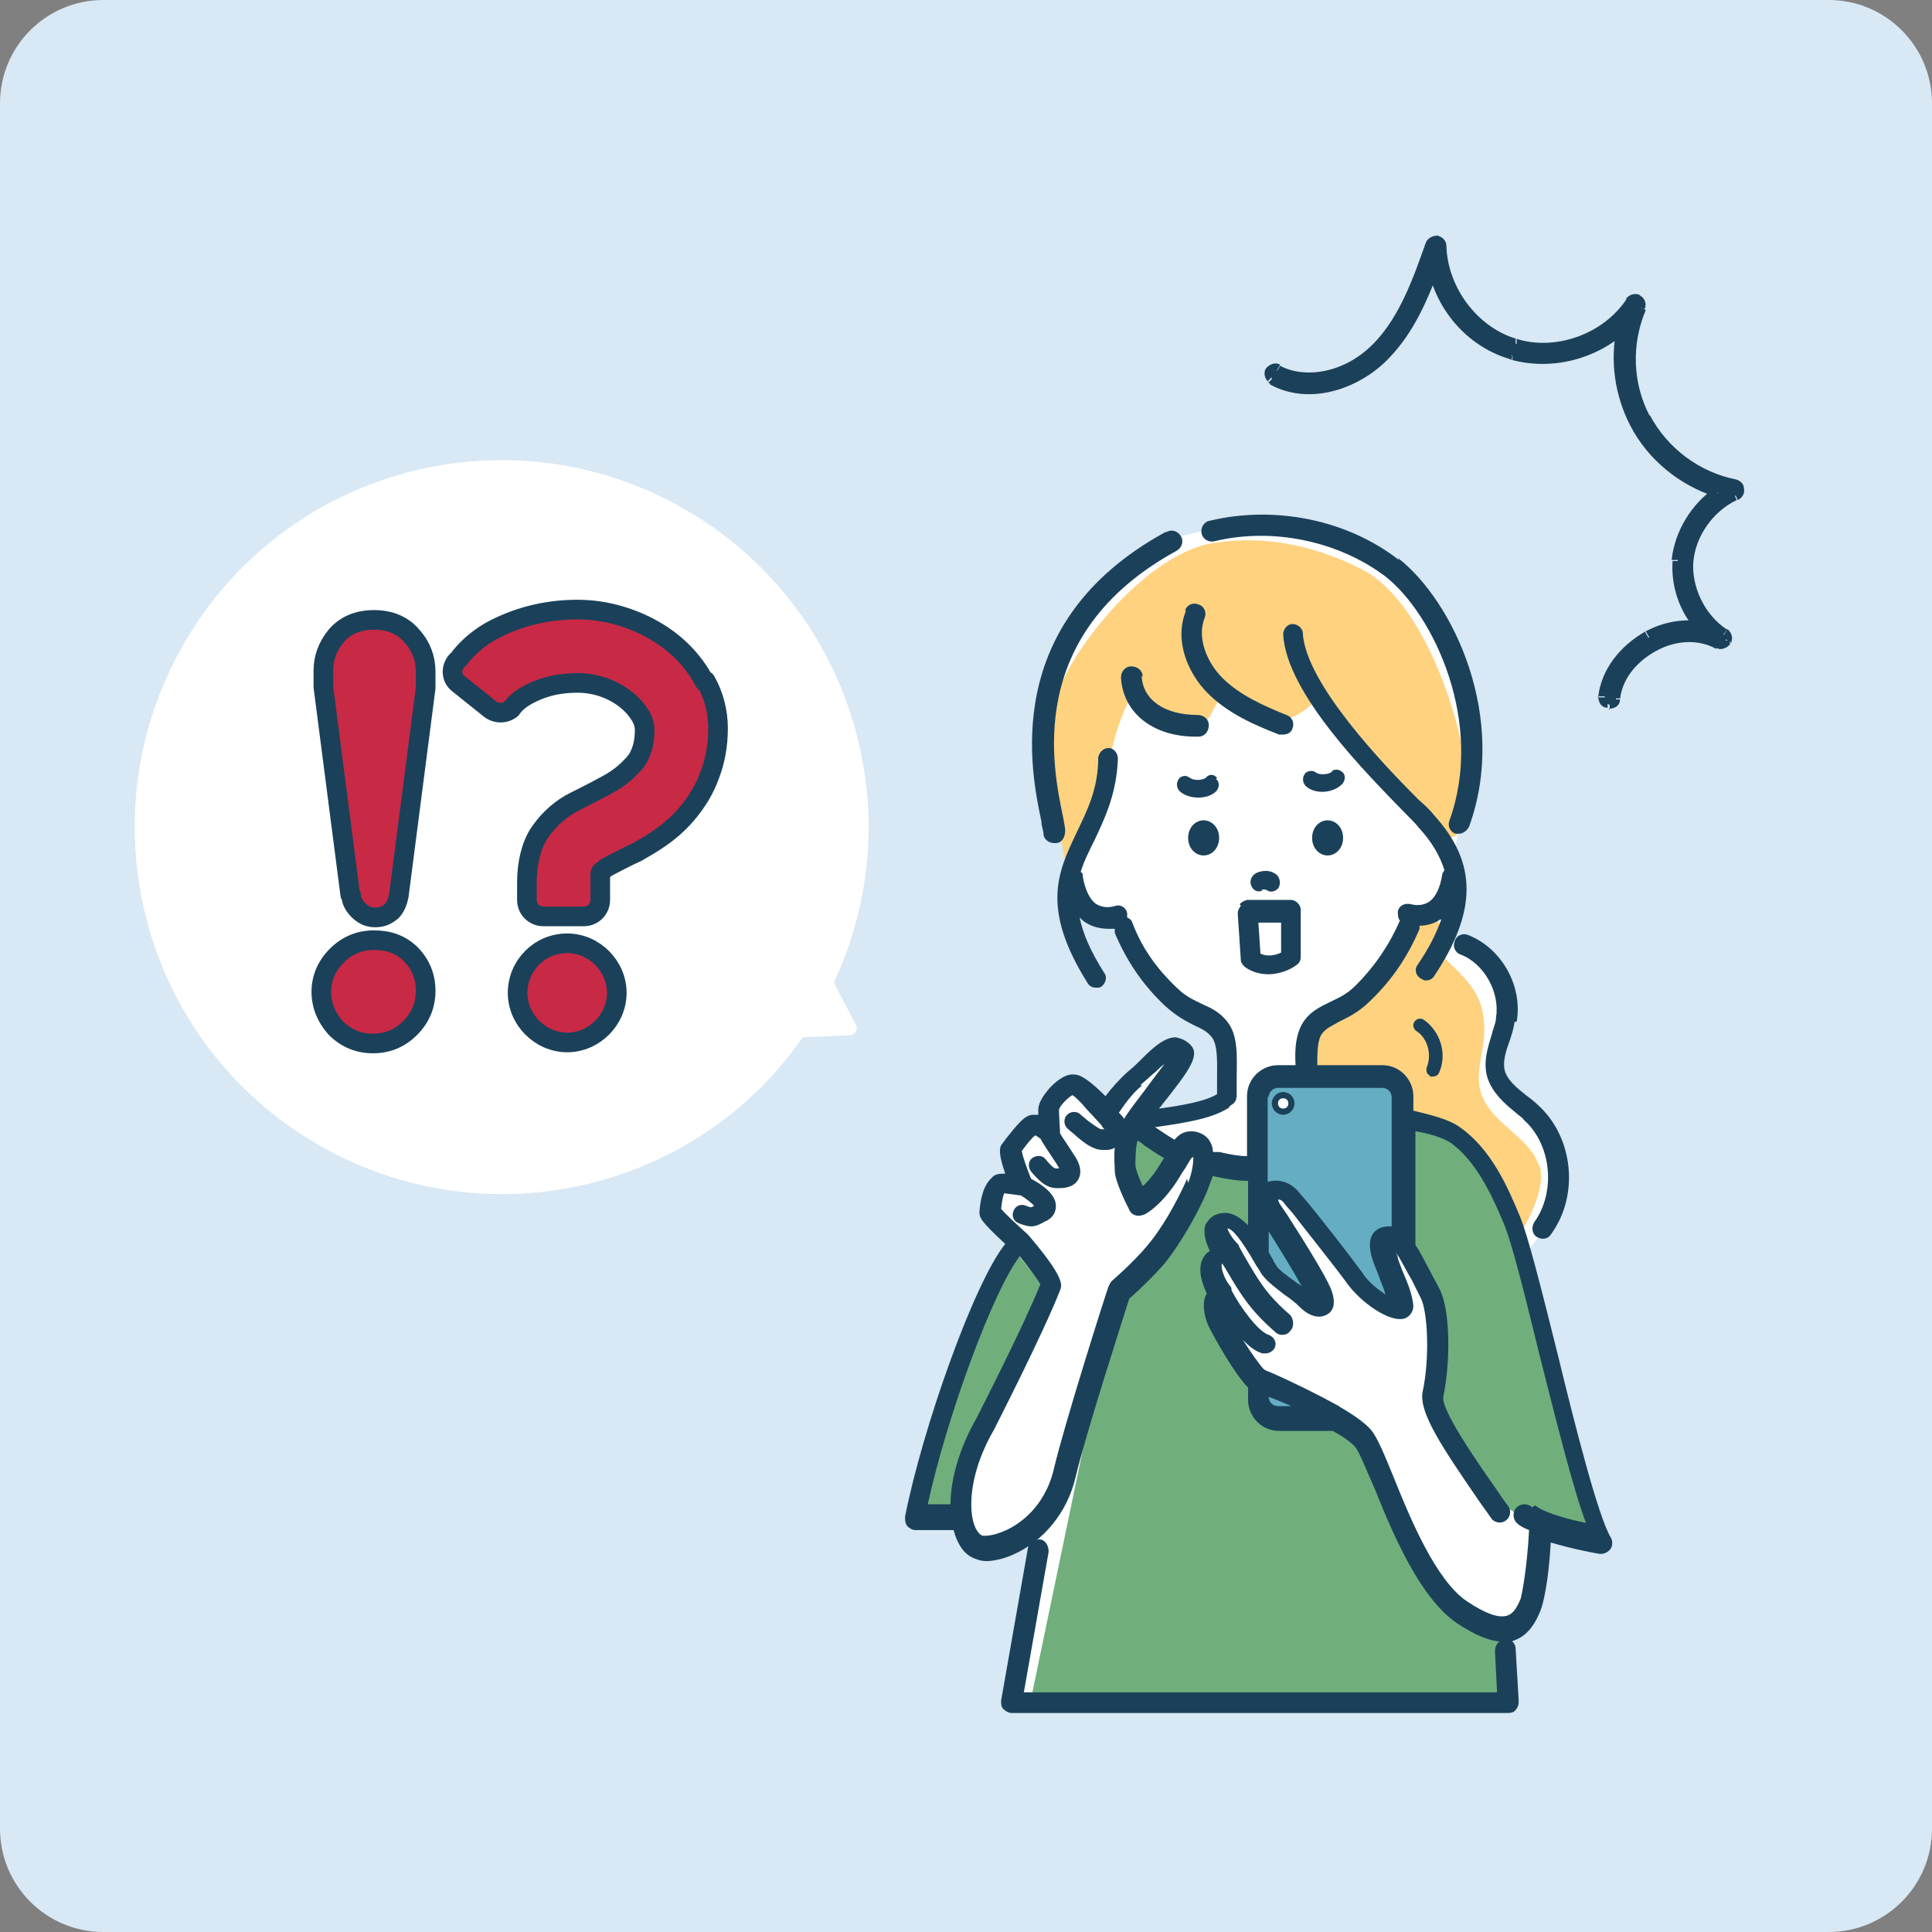
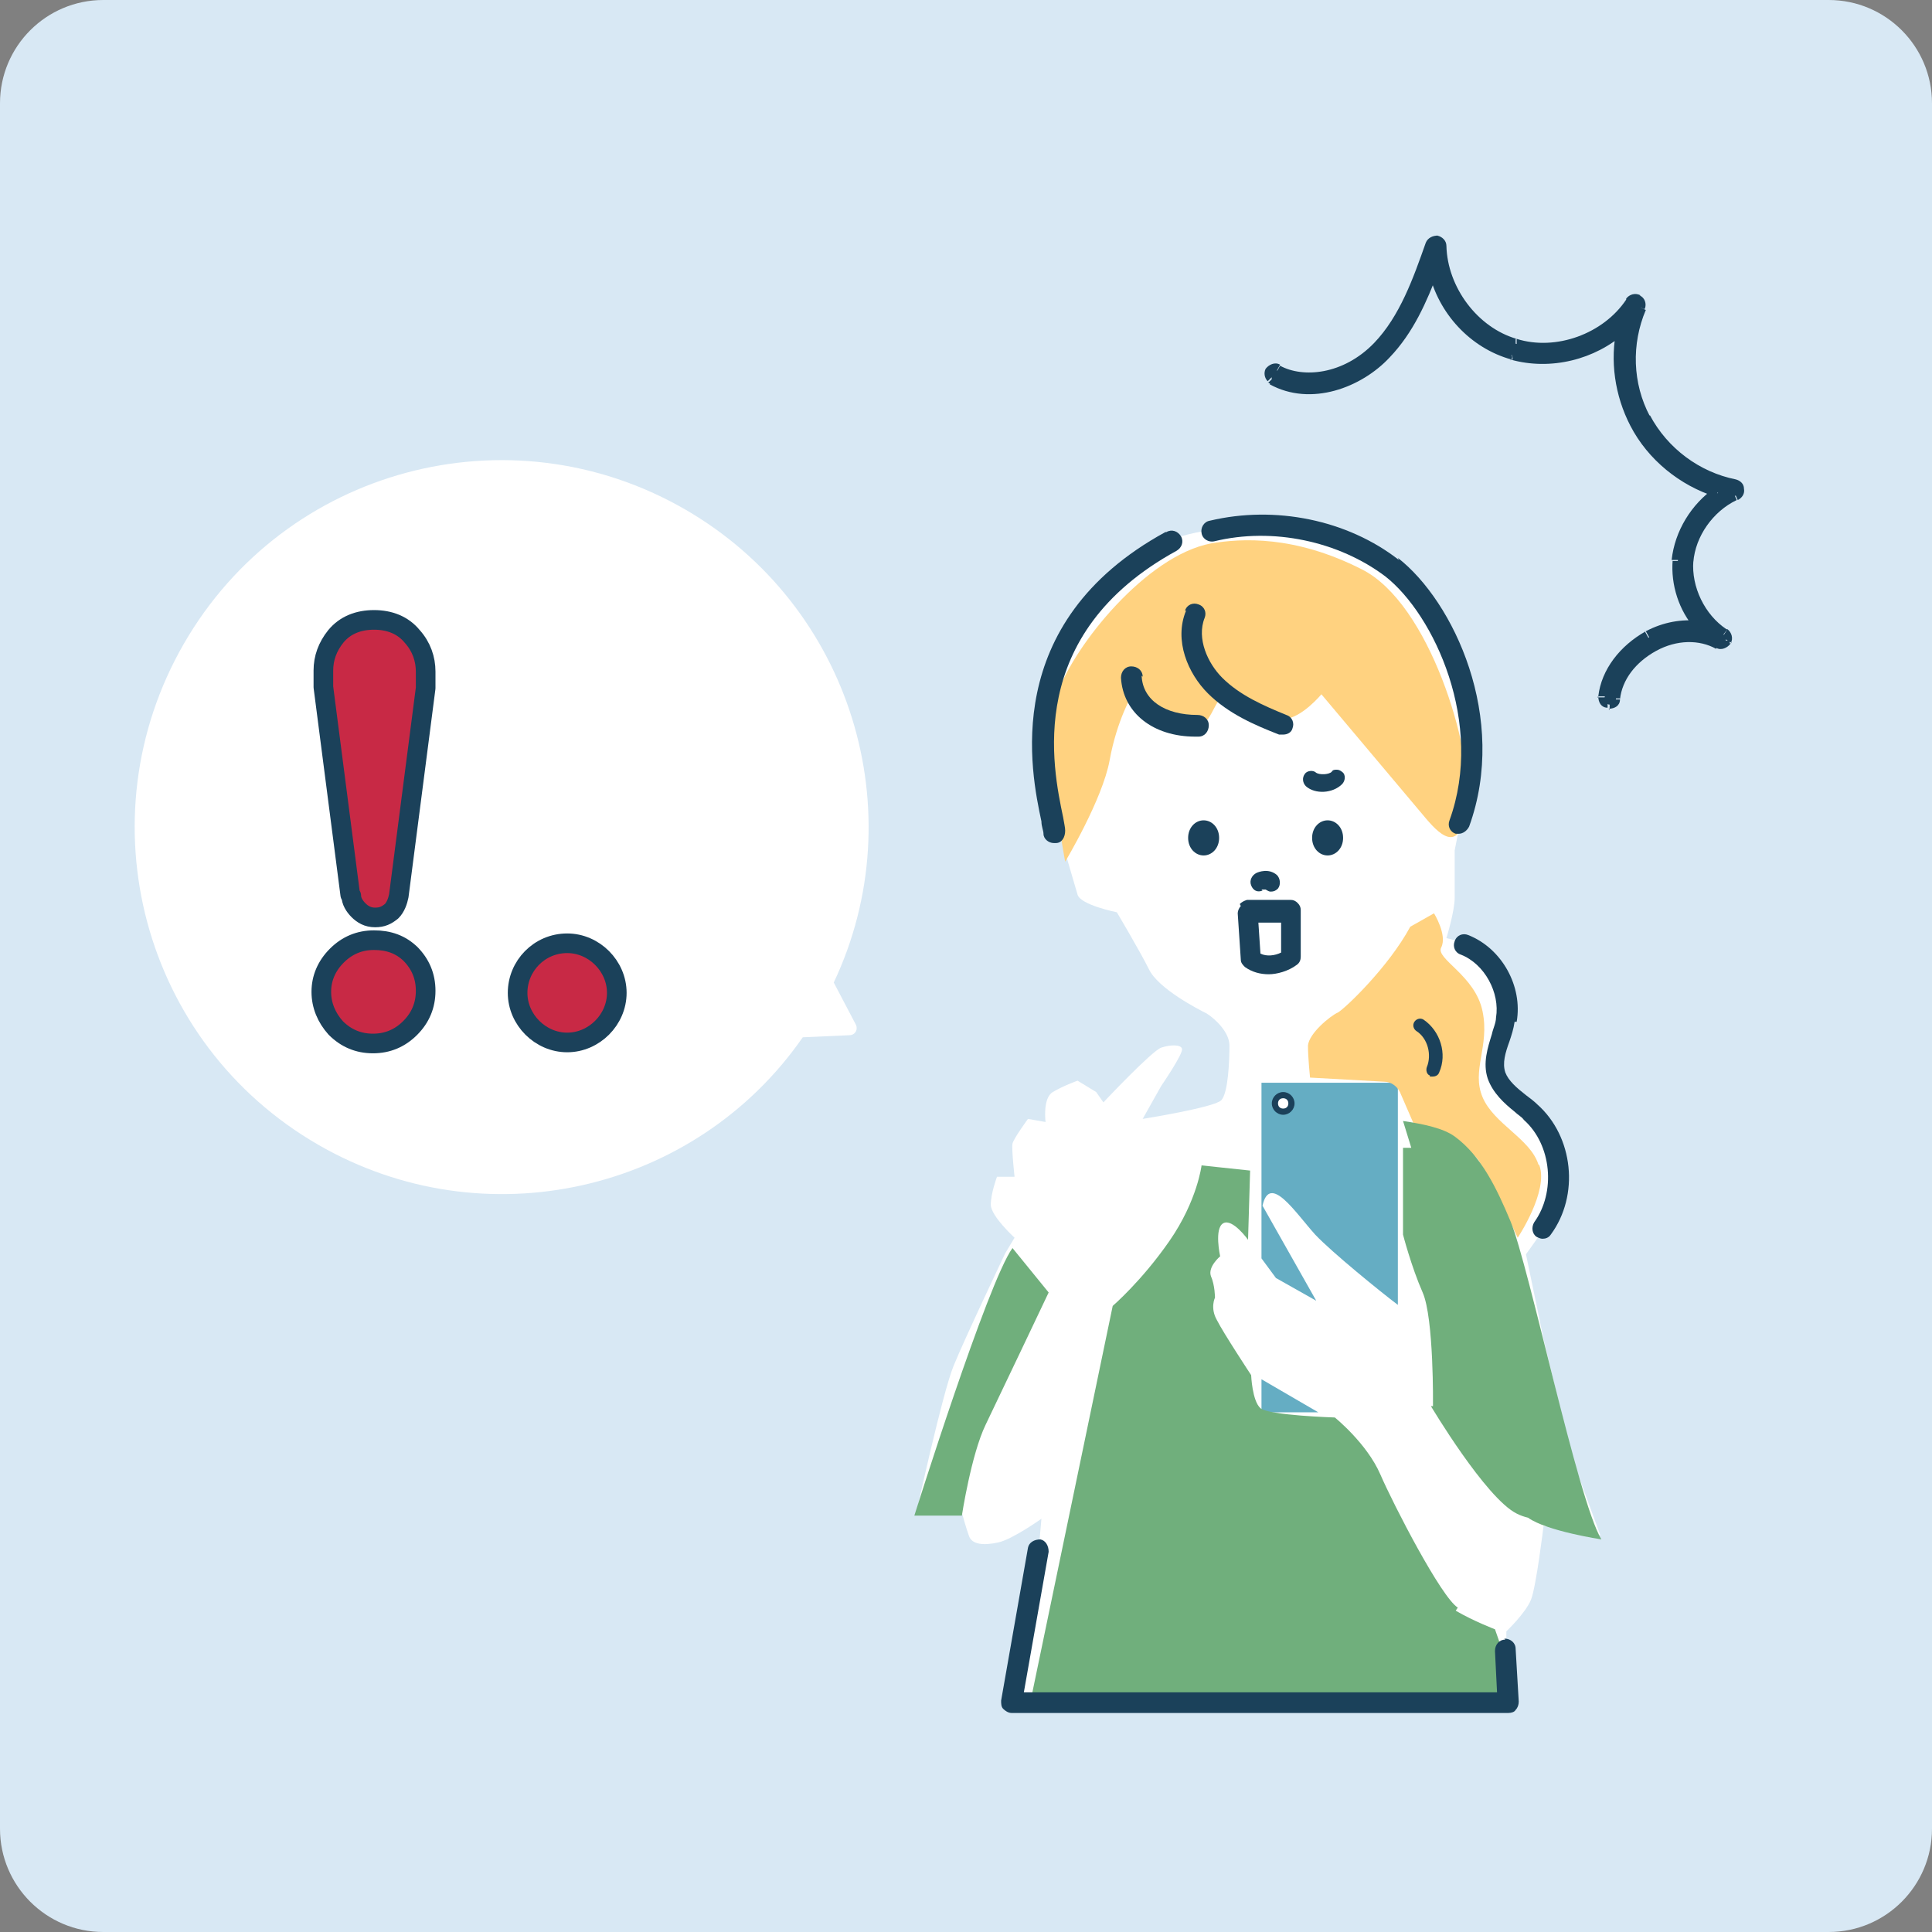
<svg xmlns="http://www.w3.org/2000/svg" width="187" height="187" viewBox="0 0 187 187" fill="none">
  <rect x="0" y="0" width="187" height="187" fill="#808080" stroke="none" />
  <g clip-path="url(#clip0_190_3433)">
    <path d="M177 0H10C4.477 0 0 4.477 0 10V177C0 182.523 4.477 187 10 187H177C182.523 187 187 182.523 187 177V10C187 4.477 182.523 0 177 0Z" fill="#D8E8F4" />
    <path d="M113.3 52.3C115.2 51.3 123.4 50.1 127.4 51.3C131.4 52.6 137.3 56.6 139 59.7C140.7 62.8 142 66.8 142.3 70.3C142.6 73.8 140.8 82.3 140.8 82.3C140.8 82.3 140.8 85.7 140.8 86.9C140.8 88.2 140 90.8 140 90.8C140 90.8 142.7 91.4 143.7 92.4C144.7 93.4 146.2 95.5 146 97.4C145.8 99.3 144.5 102 144.9 103.7C145.4 105.4 149.6 108.4 150.4 110.8C151.2 113.2 151 116.3 150.1 117.9C149.1 119.5 147.7 121.4 147.7 121.4L149.4 129.6C149.4 129.6 151.9 140.1 152.3 141.5C152.8 142.9 154.9 148.6 154.9 148.6L149.4 147.7C149.4 147.7 148.7 153.5 148.2 154.8C147.7 156.1 145.8 157.9 145.8 157.9V164.6C145.9 164.6 97.9 164.7 97.9 164.7L100.6 149.3L100.8 147C100.8 147 98 149 96.6 149.3C95.2 149.6 94.1 149.5 93.8 148.7C93.5 147.9 93.1 146.4 93.1 146.4H88.7C88.7 146.4 91.2 134.9 92.3 132.2C93.4 129.5 97.3 121.3 97.3 121.3L98.2 119.8C98.2 119.8 95.9 117.7 95.9 116.6C95.9 115.5 96.5 113.9 96.5 113.9H98.2C98.2 113.9 97.9 111.2 98 110.7C98.1 110.2 99.5 108.3 99.5 108.3L101.2 108.6C101.2 108.6 100.9 106.3 101.9 105.7C102.9 105.1 104.3 104.6 104.3 104.6L106.1 105.7L106.8 106.7C106.8 106.7 111.5 101.7 112.4 101.4C113.3 101.1 114.3 101.1 114.4 101.5C114.6 101.9 112.4 105.1 112.4 105.1L110.6 108.3C110.6 108.3 117.5 107.2 118.2 106.5C118.9 105.8 119 102.5 119 101.2C119 99.9 117.6 98.6 116.8 98.1C116 97.7 112.1 95.7 111.2 93.8C110.3 92 108.1 88.3 108.1 88.3C108.1 88.3 104.6 87.6 104.3 86.6C104 85.6 102.4 80.1 102.4 80.1C102.4 80.1 100 72.6 100.9 68.7C101.8 64.8 104 59.7 107.1 56.7C110.2 53.7 113.3 52.1 113.3 52.1V52.3Z" fill="white" />
    <path d="M122.1 104.8V121.8L123.5 123.7L127.4 125.9L122.2 116.7C122.9 113.5 125.4 117.4 127.3 119.5C128.9 121.2 133.7 125.1 135.3 126.3V104.8H122.2H122.1ZM124.1 107.7C123.7 107.7 123.3 107.3 123.3 106.9C123.3 106.5 123.7 106.1 124.1 106.1C124.5 106.1 124.9 106.5 124.9 106.9C124.9 107.3 124.5 107.7 124.1 107.7Z" fill="#65ADC3" />
    <path d="M122.1 136.7H127.6L122.1 133.5V136.7Z" fill="#65ADC3" />
    <path d="M148.9 112.7C148.1 110.2 144.6 108.8 143.5 106.2C142.4 103.6 144.2 101.3 143.5 97.9C142.8 94.4 138.9 92.8 139.5 91.7C140.1 90.5 138.8 88.4 138.8 88.4L136.5 89.7C134.4 93.6 130.2 97.6 129.5 98C128.8 98.3 126.7 100 126.6 101.2C126.6 102.4 126.8 104.3 126.8 104.3L134 104.7C134.6 104.7 135.2 105.1 135.5 105.7L136.8 108.7C136.8 108.7 142.1 110.8 143.1 112.3C144.1 113.8 146.9 119.8 146.9 119.8C146.9 119.8 149.9 115.3 149 112.8L148.9 112.7Z" fill="#FFD280" />
    <path d="M127.9 67.2C127.9 67.2 136.4 77.3 138 79.2C139.6 81.1 141.5 82.7 142 77.6C142.5 72.5 138.4 58.4 131.8 55.1C125.3 51.8 120.2 52.1 117.2 52.6C110.9 53.8 104 62.5 102.4 67C100.8 71.5 103.1 83.4 103.1 83.4C103.1 83.4 106.7 77.4 107.4 73.6C108.1 69.7 109.6 67.2 109.6 67.2C109.6 67.2 114.8 70.7 116.1 70.3C117.4 69.9 117.8 66.7 118.9 67.5C120 68.2 122.6 69.7 124.3 69.6C126 69.5 127.9 67.2 127.9 67.2Z" fill="#FFD280" />
    <path d="M138.5 136.1C138.5 136.1 143.8 145 146.8 146.5C147.2 146.7 147.5 146.8 147.9 146.9C149.7 148.2 155 149 155 149C152.7 145.2 148 122.5 146.2 118.2C144.9 115.1 143.4 111.9 140.8 110C139.7 109.2 137.8 108.8 135.8 108.5L136.6 111.1C136.3 111.1 136 111.1 135.8 111.1V119.5C135.8 119.5 136.6 122.6 137.7 125.1C138.8 127.6 138.7 136.1 138.7 136.1H138.5Z" fill="#70AF7C" />
    <path d="M98 120.8C95.6 124.1 88.5 146.7 88.5 146.7H93.1C93.1 146.7 94 140.8 95.4 137.9C96.8 135 101.5 125.1 101.5 125.1L98 120.8Z" fill="#70AF7C" />
-     <path d="M110.7 116.1C110.7 116.1 112.8 114 113.3 113C113.9 112 113.8 111.4 113.8 111.4L109.2 109.4C108.8 111.2 109 113.5 109.2 114C109.4 114.5 110.6 116 110.6 116L110.7 116.1Z" fill="#70AF7C" />
    <path d="M141.1 155.6C139.5 154.6 134.9 145.7 133.6 142.7C132.3 139.7 129.2 137.2 129.2 137.2C129.2 137.2 122.8 137 122 136.3C121.2 135.6 121.1 133.1 121.1 133.1C121.1 133.1 118.4 129 117.8 127.8C117.1 126.6 117.6 125.6 117.6 125.6C117.6 125.6 117.6 124.4 117.2 123.5C116.9 122.6 118.1 121.6 118.1 121.6C118.1 121.6 117.5 118.9 118.4 118.4C119.3 117.9 120.8 120 120.8 120L121 113.3L116.3 112.8C116.3 112.8 115.9 116.2 113.2 120.1C110.5 124 107.7 126.4 107.7 126.4L99.8 164.4C105.1 165.1 146.9 164 146.9 164L144.7 157.7C144.7 157.7 142.6 156.9 140.9 155.9L141.1 155.6Z" fill="#70AF7C" />
    <path d="M130 74.8C129.8 74.6 129.6 74.5 129.4 74.5C129.2 74.5 129 74.5 128.9 74.7C128.6 75 127.7 75 127.4 74.8C127.1 74.5 126.5 74.6 126.3 74.9C126 75.3 126.1 75.8 126.4 76.1C127.3 76.9 129 76.8 129.9 75.9C130.2 75.6 130.3 75 129.9 74.7L130 74.8Z" fill="#1B415A" />
-     <path d="M117.8 75.3C117.5 74.9 117 74.9 116.7 75.3C116.4 75.5 115.6 75.6 115.2 75.3C115 75.2 114.9 75.1 114.7 75.1C114.5 75.1 114.2 75.2 114.1 75.4C113.8 75.8 113.9 76.3 114.2 76.6C115.1 77.4 116.9 77.4 117.7 76.6C118 76.3 118.1 75.7 117.7 75.4L117.8 75.3Z" fill="#1B415A" />
    <path d="M116.5 79.4C115.7 79.4 115 80.1 115 81.1C115 82.1 115.7 82.8 116.5 82.8C117.3 82.8 118 82.1 118 81.1C118 80.1 117.3 79.4 116.5 79.4Z" fill="#1B415A" />
    <path d="M128.5 79.4C127.7 79.4 127 80.1 127 81.1C127 82.1 127.7 82.8 128.5 82.8C129.3 82.8 130 82.1 130 81.1C130 80.1 129.3 79.4 128.5 79.4Z" fill="#1B415A" />
    <path d="M122.1 86.1C122.1 86.1 122.4 86.1 122.5 86.1C122.7 86.2 122.8 86.3 123 86.3C123.3 86.3 123.5 86.2 123.7 86C124 85.6 123.9 85 123.6 84.7C122.8 84 121.8 84.4 121.6 84.5C121.2 84.7 120.9 85.2 121.1 85.7C121.3 86.2 121.7 86.4 122.2 86.2L122.1 86.1Z" fill="#1B415A" />
    <path d="M120.1 87.7C119.9 87.9 119.8 88.2 119.8 88.4L120.1 92.9C120.1 93.2 120.3 93.4 120.5 93.6C121.2 94.1 122 94.3 122.8 94.3C123.6 94.3 124.7 94 125.5 93.4C125.8 93.2 125.9 92.9 125.9 92.6V88.1C125.9 87.8 125.8 87.6 125.6 87.4C125.4 87.2 125.2 87.1 124.9 87.1H120.7C120.4 87.2 120.2 87.3 120 87.5L120.1 87.7ZM124 89.3V92.2C123.4 92.5 122.6 92.6 122 92.3L121.8 89.3H124Z" fill="#1B415A" />
    <path d="M114.8 59.1C113.6 62 115 65.2 116.9 67.1C118.9 69.1 121.5 70.2 123.8 71.1C123.9 71.1 124.1 71.1 124.2 71.1C124.6 71.1 125 70.9 125.1 70.5C125.3 70 125.1 69.4 124.5 69.2C122.3 68.3 120 67.3 118.3 65.6C116.9 64.2 115.8 61.8 116.6 59.8C116.8 59.3 116.6 58.7 116 58.5C115.5 58.3 114.9 58.5 114.7 59.1H114.8Z" fill="#1B415A" />
    <path d="M135.4 54.2C130.4 50.3 123.4 48.9 117.1 50.4C116.5 50.5 116.2 51.1 116.3 51.6C116.4 52.2 117 52.5 117.5 52.4C123.2 51 129.6 52.4 134.1 55.8C138.8 59.5 143.7 70 140.3 79.4C140.1 79.9 140.3 80.5 140.9 80.7C141 80.7 141.1 80.7 141.2 80.7C141.6 80.7 142 80.4 142.2 80C146 69.5 140.7 58.2 135.3 54L135.4 54.2Z" fill="#1B415A" />
    <path d="M112.8 51.5C96.7 60.3 99.8 74.8 100.8 79.5C100.8 80 101 80.4 101 80.7C101 81.2 101.5 81.6 102 81.6C102.5 81.6 102.1 81.6 102.2 81.6C102.8 81.6 103.1 81 103.1 80.4C103.1 80.1 103 79.7 102.9 79.1C101.9 74.3 99.1 61.4 113.9 53.3C114.4 53 114.6 52.4 114.3 51.9C114 51.4 113.4 51.2 112.9 51.5H112.8Z" fill="#1B415A" />
    <path d="M110.6 65.5C110.6 64.9 110.1 64.5 109.5 64.5C108.9 64.5 108.5 65 108.5 65.6C108.7 69 111.6 71.3 115.7 71.3C119.8 71.3 115.9 71.3 116 71.3C116.6 71.3 117 70.8 117 70.2C117 69.6 116.5 69.2 115.9 69.2C112.8 69.2 110.6 67.8 110.5 65.4L110.6 65.5Z" fill="#1B415A" />
    <path d="M146.8 98.9C147.4 95.5 145.4 91.8 142.1 90.5C141.6 90.3 141 90.5 140.8 91.1C140.6 91.6 140.8 92.2 141.4 92.4C143.7 93.3 145.2 96.1 144.8 98.5C144.8 99 144.5 99.6 144.4 100.1C144 101.4 143.5 102.9 144 104.4C144.5 105.8 145.6 106.8 146.6 107.6C146.9 107.9 147.3 108.1 147.5 108.4C150.2 110.8 150.6 115.4 148.5 118.3C148.2 118.8 148.3 119.4 148.7 119.7C148.9 119.8 149.1 119.9 149.3 119.9C149.6 119.9 149.9 119.8 150.1 119.5C152.9 115.7 152.3 110 148.8 106.9C148.5 106.6 148.1 106.3 147.7 106C146.8 105.3 146 104.6 145.7 103.8C145.4 102.9 145.7 101.9 146.1 100.8C146.3 100.2 146.5 99.6 146.6 98.9H146.8Z" fill="#1B415A" />
    <path d="M138.4 104.2C138.4 104.2 138.6 104.2 138.7 104.2C138.9 104.2 139.2 104.1 139.3 103.8C140.1 102 139.4 99.8 137.8 98.7C137.5 98.5 137.1 98.6 136.9 98.9C136.7 99.2 136.8 99.6 137.1 99.8C138.2 100.5 138.6 102.1 138.1 103.3C138 103.6 138.1 104 138.4 104.1V104.2Z" fill="#1B415A" />
-     <path d="M150.7 130.8C149.2 124.8 147.9 119.6 147.1 117.7C145.9 114.8 144.3 111.2 141.3 109.1C140.2 108.3 138.4 107.9 136.8 107.5V106.1C136.8 104.5 135.5 103.1 133.8 103.1H127.5C127.5 101.9 127.5 100.6 128 100C128.4 99.5 128.9 99.3 129.6 98.9C130.4 98.5 131.5 98 132.6 96.9C134.8 94.8 136.3 92.5 137.4 89.9C137.4 89.8 137.4 89.7 137.4 89.6C138.1 89.6 138.8 89.4 139.4 89C139.4 89 139.4 89 139.5 89C139 90.4 138.3 91.8 137.2 93.4C136.9 93.8 137 94.4 137.5 94.7C137.7 94.8 137.8 94.9 138 94.9C138.3 94.9 138.6 94.8 138.8 94.5C143 88.2 143 83.5 138.8 78.9C138.5 78.5 138 78 137.3 77.4C134 74.1 126.4 66.2 126.1 61.3C126.1 60.8 125.6 60.4 125.1 60.4C124.6 60.4 124.2 60.9 124.2 61.4C124.5 67.1 132.3 74.9 136 78.7C136.6 79.3 137.1 79.8 137.4 80.2C138.6 81.5 139.4 82.9 139.8 84.2C139.8 84.3 139.6 84.5 139.6 84.6C139.4 86 138.9 86.9 138.3 87.3C137.8 87.6 137.2 87.7 136.5 87.5C135.9 87.4 135.4 87.7 135.3 88.2C135.3 88.5 135.3 88.9 135.5 89.1C134.5 91.4 133.1 93.5 131.2 95.4C130.3 96.3 129.5 96.6 128.7 97C127.9 97.4 127 97.8 126.3 98.7C125.4 99.9 125.3 101.6 125.4 103.1H123.7C122.1 103.1 120.7 104.4 120.7 106.1V111.9C119.8 111.9 118.9 111.7 118 111.5C117.8 111.5 117.6 111.5 117.4 111.5C117.4 111 117.2 110.6 117 110.3C116.6 109.8 116 109.5 115.3 109.5C114.6 109.5 114.1 109.8 113.7 110.3C113.7 110.3 113.6 110.3 113.5 110.2C113.3 110.1 112.4 109.5 111.8 109.1C114.6 108.7 117.2 108.3 118.8 107.3C118.9 107.3 119 107.1 119.1 107C119.5 106.8 119.7 106.5 119.7 106C119.7 105.5 119.7 104.9 119.7 104.4C119.7 102.4 119.9 100.3 118.8 98.9C118.1 98 117.3 97.6 116.4 97.2C115.6 96.8 114.8 96.5 113.9 95.6C111.9 93.7 110.5 91.7 109.6 89.3C109.5 89 109.3 88.9 109.1 88.8C109.1 88.7 109.1 88.5 109.1 88.4C109 87.8 108.4 87.5 107.9 87.7C107.2 87.9 106.6 87.8 106.1 87.5C105.5 87.1 105 86.1 104.8 84.8C104.8 84.6 104.8 84.5 104.6 84.4C104.9 83.4 105.4 82.4 105.9 81.4C106.9 79.3 108.1 76.8 108.2 73.4C108.2 72.9 107.8 72.4 107.3 72.4C106.8 72.4 106.4 72.8 106.3 73.3C106.3 76.4 105.2 78.5 104.2 80.6C102.4 84.4 100.7 87.9 105.3 95.2C105.5 95.5 105.8 95.6 106.1 95.6C106.4 95.6 106.4 95.6 106.6 95.5C107 95.2 107.2 94.6 106.9 94.2C105.5 92 104.8 90.3 104.5 88.8C104.7 89 104.9 89.2 105.1 89.3C105.7 89.7 106.5 89.9 107.3 89.9C108.1 89.9 107.7 89.9 107.9 89.9C107.9 90 107.9 90.1 107.9 90.3C109 92.9 110.5 95.2 112.7 97.3C113.9 98.4 114.9 98.9 115.7 99.3C116.4 99.6 116.9 99.9 117.3 100.4C117.9 101.2 117.8 102.9 117.8 104.6C117.8 105 117.8 105.5 117.8 105.9C116.7 106.6 114.4 107 112.2 107.3C112.2 107.2 112.4 107.1 112.5 106.9C115.2 103.5 116.2 102.1 115.2 101.1C114.8 100.7 114.3 100.5 113.8 100.4C112.7 100.4 111.6 101.4 110.5 102.5C110.1 102.9 109.6 103.4 109.2 103.7C108.4 104.4 107.6 105.3 107 106.1C104.8 103.9 104.2 104 103.8 104C102.9 104 102 104.9 101.6 105.3C101.2 105.8 100.4 106.7 100.5 107.6C100.5 107.6 100.5 107.8 100.5 107.9C100.3 107.9 100.1 107.9 100 107.9C99.2 107.9 98.5 108.8 97.3 110.3C97.3 110.4 97.1 110.5 97.1 110.6C96.8 110.9 96.5 111.3 97.3 113.6C96.8 113.6 96.3 113.6 96 114C95.2 114.7 94.9 116 94.8 117.3C94.8 117.8 94.8 118.1 97.3 120.4C94.3 124.1 89.3 138.2 87.6 146.8C87.6 147.1 87.6 147.4 87.8 147.7C88 147.9 88.3 148.1 88.6 148.1H92.3C92.6 149.2 93.1 150.2 94 150.7C94.4 150.9 94.9 151.1 95.5 151.1C96.1 151.1 97.1 150.9 98 150.5C101 149.2 103.3 146.4 104.1 143C105 139.1 108.7 127.6 109.3 125.7C109.9 125.2 111.6 123.6 112.8 122.2C114.3 120.3 115.9 117.5 116.8 115.4C117 114.9 117.2 114.3 117.4 113.8C117.4 113.8 117.6 113.9 117.7 113.9C118.7 114.1 119.7 114.3 120.8 114.3V118.6C120.1 117.9 119.4 117.4 118.6 117.4C117.3 117.4 116.9 118.2 116.7 118.5C116.4 119.3 116.7 120.2 117.1 121.1C117.1 121.1 116.9 121.2 116.8 121.3C115.7 122.4 116.3 124.1 116.8 125.2C116.2 126.2 116.7 127.8 117 128.4C117.6 129.6 119.5 133 120.8 134.3C120.8 134.3 120.8 134.4 120.8 134.5V135.5C120.8 137.1 122.1 138.5 123.8 138.5H129C130.1 139.1 130.9 139.7 131.2 140.1C131.6 140.6 132.3 142.4 133.1 144.2C134.9 148.7 137.5 154.7 141 157.1C142.8 158.3 144.3 158.9 145.5 158.9C146.7 158.9 146.2 158.9 146.5 158.8C148 158.3 148.7 156.9 149.1 155.9C149.4 155.2 149.9 152.9 150.1 149.3C152.1 149.9 154.2 150.3 154.8 150.4C154.8 150.4 154.9 150.4 155 150.4C155.3 150.4 155.7 150.2 155.9 149.9C156.1 149.6 156.1 149.1 155.9 148.8C154.7 146.8 152.5 138.2 150.8 131.2L150.7 130.8ZM112.7 112C112.5 112.4 112.2 112.8 111.9 113.3C111.4 114 111 114.5 110.6 114.8C110.2 113.9 109.9 113.1 109.9 112.8C109.9 112.2 109.9 111.2 110.1 110.4C110.3 110.5 110.6 110.7 110.8 110.9C111.7 111.5 112.3 111.9 112.7 112.1V112ZM110.4 105C110.9 104.6 111.4 104.1 111.9 103.7C112.1 103.5 112.4 103.2 112.7 103C112.1 103.8 111.4 104.7 110.9 105.4C110 106.6 109.2 107.6 108.8 108.3C108.7 108.1 108.5 107.9 108.3 107.7C108.7 107.1 109.6 105.8 110.5 105.1L110.4 105ZM92 145.6H89.8C91.7 136.9 96.2 124.8 98.7 121.6C99.6 122.7 100.4 123.8 100.7 124.3C99.1 128.3 94.8 136.7 94.5 137.3C93 139.9 92 143 92 145.6ZM114.9 114.1C113.8 116.6 112.3 119.1 111.1 120.5C109.8 122.1 107.6 124 107.6 124C107.5 124.1 107.4 124.3 107.3 124.5C107.1 125 103 137.9 102 142.2C101.1 146 98.5 147.6 97.4 148.1C96.1 148.7 95.2 148.7 95 148.6C93.7 147.8 93.3 143.4 96.2 138.4C96.4 138 101 129 102.6 124.9C102.8 124.4 103.1 123.7 99.5 119.5C98.5 118.6 97.3 117.5 96.9 117C97 116.1 97.1 115.7 97.2 115.5L98.7 115.7C98.7 115.7 98.7 115.7 98.8 115.7C99.3 116 99.8 116.4 100.1 116.7C99.8 116.9 99.8 116.9 99.3 116.7C98.8 116.5 98.3 116.7 98.1 117.2C97.9 117.7 98.1 118.2 98.6 118.4C99.1 118.6 99.5 118.7 99.8 118.7C100.4 118.7 100.8 118.4 101.2 118.2C101.2 118.2 101.3 118.2 101.4 118.1C102.1 117.7 102.2 117.1 102.2 116.7C102.2 115.5 100.6 114.5 99.8 114.1C99.4 113.1 99 112 98.9 111.4C99.5 110.6 99.9 110.1 100.2 109.9C100.3 109.9 100.5 110.1 100.7 110.2C100.9 110.6 101.5 111.5 102.3 112.7C102.4 112.9 102.5 113 102.5 113.1C102.5 113.1 102.3 113.1 102.2 113.1C102 113.1 101.6 112.7 101.2 112.2C100.9 111.8 100.3 111.8 99.9 112.1C99.5 112.4 99.5 113 99.8 113.4C100.5 114.2 101.2 115 102.3 115C103.4 115 102.4 115 102.5 115C103.1 115 104 114.9 104.4 114.1C104.8 113.3 104.4 112.4 103.9 111.7C103.4 110.9 102.9 110.2 102.6 109.7C102.6 109.7 102.6 109.6 102.6 109.5C102.6 109.5 102.5 107.9 102.5 107.4C102.6 107 103.4 106.2 103.8 106C104 106.1 104.3 106.4 104.7 106.8C105 107.2 105.7 107.9 106.6 108.9C106.7 109.1 106.8 109.2 106.9 109.3C106.9 109.3 106.7 109.3 106.6 109.3C106.4 109.3 105.6 108.7 105.2 108.4C105 108.2 104.7 108 104.5 107.8C104.1 107.5 103.5 107.6 103.2 108C102.9 108.4 103 109 103.4 109.3C103.6 109.5 103.9 109.7 104.1 109.9C104.9 110.6 105.8 111.3 106.7 111.3C107.6 111.3 107 111.3 107.2 111.3C107.4 111.3 107.7 111.2 107.9 111.1C107.8 112 107.9 112.8 107.9 113.3C107.9 114.3 109 116.5 109.3 117.1C109.5 117.6 110.1 117.8 110.6 117.6C110.8 117.6 112.1 116.9 113.6 114.8C114.1 114.1 114.4 113.5 114.7 113.1C115.2 112.3 115.3 112 115.5 112C115.5 112.3 115.5 113.2 115 114.5L114.9 114.1ZM122.8 106.2C122.8 105.7 123.2 105.3 123.7 105.3H133.8C134.3 105.3 134.7 105.7 134.7 106.2V118.7C134.3 118.7 133.9 118.7 133.5 118.9C131.9 119.7 132.8 121.9 133.3 123.1L133.6 123.9C133.8 124.4 134 124.9 134.1 125.3C133.4 124.8 132.4 124.1 131.8 123.1C130.4 121.2 127.9 118 126.5 116.3L125.8 115.5C124.9 114.3 123.6 114.1 122.7 114.4V106.1L122.8 106.2ZM122.8 120.8V119.2C123.7 120.6 125.1 122.9 126 124.5C125.8 124.3 125.5 124.2 125.3 124C124.6 123.5 123.9 123 123.6 122.6C123.5 122.4 123.3 122.2 123.2 121.9C123.1 121.7 122.9 121.4 122.8 121.2C122.8 121.2 122.8 121 122.8 120.9V120.8ZM123.7 136.1C123.2 136.1 122.8 135.7 122.8 135.2C123.6 135.5 124.3 135.8 125 136.1H123.8H123.7ZM148.3 145.9C147.9 145.5 147.2 145.5 146.8 145.9C146.4 146.3 146.4 147 146.8 147.4C147.1 147.7 147.5 147.9 148 148.1C147.8 151.9 147.3 154.3 147.2 154.7C146.7 156 146.2 156.3 145.8 156.4C145 156.6 143.8 156.2 142 155C139 153 136.5 147 134.9 143C134 140.8 133.3 139.1 132.7 138.4C132.2 137.8 131.1 137 129.9 136.3C129.9 136.3 129.7 136.2 129.6 136.1C127.6 135 125.2 133.8 122.9 132.8C122.6 132.7 122.4 132.6 122.3 132.5C122 132.2 121.2 131.1 120.3 129.7C120.9 130.3 121.5 130.8 122.2 131C122.2 131 122.4 131 122.5 131C122.9 131 123.3 130.7 123.4 130.4C123.6 129.9 123.3 129.4 122.8 129.2C121.8 128.9 120.1 126.6 119.2 124.9C119.2 124.7 119.2 124.6 119 124.4C118.4 123.6 118.1 122.5 118.3 122.3L118.5 122.6C120.1 125.3 120.9 126.7 123.4 128.9C123.6 129.1 123.8 129.2 124.1 129.2C124.4 129.2 124.7 129.1 124.9 128.8C125.3 128.4 125.2 127.7 124.9 127.3C122.6 125.3 121.9 124.1 120.4 121.5L119.9 120.6C119.9 120.6 119.9 120.5 119.8 120.4C119.2 119.8 118.9 119.2 118.8 118.9C119.2 118.9 120 119.7 121.6 122.5C121.8 122.8 122 123.1 122.1 123.3C122.6 124 123.4 124.6 124.3 125.3C124.9 125.7 125.4 126.1 125.8 126.5C126.7 127.4 127.7 127.7 128.5 127.2C129 126.9 129.4 126.2 128.8 124.7C128.3 123.5 126.4 120.4 124.6 117.6C124.2 117 123.9 116.6 123.8 116.4C123.8 116.3 123.7 116.2 123.7 116.1C123.8 116.1 124.1 116.1 124.4 116.6L125.1 117.4C126.4 119.1 128.9 122.2 130.3 124.1C131.7 126.1 134.6 128.1 136 127.6C136.5 127.4 136.8 126.9 136.8 126.4C136.7 125.3 136.3 124.3 135.7 122.9L135.4 122.1C135.3 121.8 135.2 121.5 135.1 121.2C135.6 121.9 136.1 123 136.6 123.8C136.9 124.4 137.2 125 137.5 125.6C138.2 126.9 138.4 131.5 137.7 134.7C137.3 136.7 139.6 140.1 143.1 145.2C143.5 145.8 143.9 146.3 144.3 146.9C144.6 147.4 145.3 147.5 145.7 147.2C146.2 146.9 146.3 146.2 146 145.8C145.6 145.3 145.2 144.7 144.8 144.1C142.9 141.4 139.5 136.5 139.7 135.2C140.4 131.8 140.4 126.7 139.3 124.7C139 124.1 138.7 123.6 138.4 123C137.9 122.1 137.5 121.2 137 120.5V109.5C138.3 109.7 139.6 110.1 140.4 110.6C142.9 112.4 144.4 115.7 145.5 118.3C146.3 120.1 147.6 125.4 149 131.1C150.6 137.4 152.2 143.9 153.5 147.4C151.5 147 149.2 146.3 148.6 145.7L148.3 145.9Z" fill="#1B415A" />
    <path d="M145.7 158.7C145.1 158.7 144.7 159.2 144.7 159.8L144.9 163.8H99.1L101.5 150.2C101.5 149.6 101.2 149.1 100.7 149C100.1 149 99.6 149.3 99.5 149.8L96.9 164.6C96.9 164.9 96.9 165.2 97.1 165.4C97.3 165.6 97.6 165.8 97.9 165.8H146C146.3 165.8 146.6 165.7 146.7 165.5C146.9 165.3 147 165 147 164.7L146.7 159.6C146.7 159 146.2 158.6 145.6 158.6L145.7 158.7Z" fill="#1B415A" />
    <path d="M125.3 106.8C125.3 106.2 124.8 105.7 124.2 105.7C123.6 105.7 123.1 106.2 123.1 106.8C123.1 107.4 123.6 107.9 124.2 107.9C124.8 107.9 125.3 107.4 125.3 106.8ZM123.7 106.8C123.7 106.5 123.9 106.3 124.2 106.3C124.5 106.3 124.7 106.5 124.7 106.8C124.7 107.1 124.5 107.3 124.2 107.3C123.9 107.3 123.7 107.1 123.7 106.8Z" fill="#1B415A" />
    <path d="M167 62.1C167.1 61.9 167 61.5 166.8 61.4C164.5 59.9 163.1 57.1 163.4 54.4C163.6 51.7 165.4 49.1 167.9 48C168.1 48 168.2 47.7 168.2 47.4C168.2 47.2 168 47 167.8 46.9C164.1 46.2 160.9 43.8 159.2 40.5C157.5 37.2 157.3 33.2 158.8 29.8C158.9 29.5 158.8 29.2 158.6 29.1C158.4 29 158 29.1 157.9 29.3C155.6 32.8 150.8 34.5 146.8 33.3C142.8 32.1 139.7 28 139.7 23.8C139.7 23.5 139.5 23.3 139.2 23.3C138.9 23.3 138.7 23.4 138.6 23.7C137.4 27.1 136.1 30.9 133.5 33.6C130.3 36.9 126.2 37.2 123.8 35.9C123.5 35.8 123.2 35.9 123.1 36.1C123 36.3 123.1 36.6 123.1 36.7C123.1 36.7 123.1 36.7 123.2 36.8C126.9 38.8 131.5 37.1 134.2 34.3C136.4 32 137.7 29.1 138.8 26.2C139.7 30 142.6 33.2 146.4 34.4C150.1 35.5 154.2 34.4 157 31.9C156.4 35 156.8 38.3 158.3 41.1C160 44.3 162.9 46.7 166.3 47.7C164.1 49.2 162.6 51.7 162.4 54.3C162.2 56.6 163 58.9 164.5 60.7C162.9 60.5 161.2 60.8 159.6 61.7C157.2 63 155.6 65.2 155.3 67.6C155.3 67.9 155.5 68.2 155.8 68.2C156.1 68.2 156.4 68 156.4 67.7C156.6 65.6 158 63.7 160.1 62.6C162.2 61.5 164.6 61.4 166.4 62.4C166.7 62.5 167 62.4 167.1 62.2L167 62.1Z" fill="#1B415A" />
    <path d="M167 62.1L166.6 61.8V62C166.5 62 166.6 62.2 166.6 62.2H167.1L167 62.1ZM146.7 33.3V32.8H146.8V33.3H146.7ZM138.7 26.2H139.2C139.2 26.1 138.8 24.5 138.8 24.5L138.2 26.1L138.7 26.3V26.2ZM146.4 34.3V34.8H146.3V34.3H146.4ZM157 31.8H157.5C157.5 31.9 157.8 30.4 157.8 30.4L156.7 31.4L157 31.8ZM166.3 47.6L166.6 48L167.5 47.4L166.5 47.1V47.6H166.3ZM164.4 60.6V61.1L165.6 61.2L164.8 60.2L164.4 60.5V60.6ZM167 62.1L167.4 62.4V62.2C167.5 62.2 167.4 62 167.4 62H166.9L167 62.1ZM167.5 62.3C167.8 61.8 167.6 61.2 167.2 60.9L166.7 61.7L167.6 62.2L167.5 62.3ZM167.1 60.9C165 59.5 163.7 56.8 163.9 54.3H162.9C162.7 57.1 164.1 60.1 166.6 61.7L167.2 60.9H167.1ZM163.9 54.4C164.1 51.9 165.8 49.5 168.1 48.4L167.7 47.5C165 48.7 163.1 51.4 162.9 54.3H163.9V54.4ZM168.2 48.4C168.6 48.2 168.9 47.8 168.8 47.3H167.8C167.8 47.4 167.8 47.4 167.8 47.5L168.2 48.4ZM168.8 47.3C168.8 46.8 168.4 46.5 168 46.4L167.8 47.4H168.8V47.3ZM168 46.4C164.5 45.7 161.4 43.4 159.7 40.2L158.8 40.7C160.6 44.1 164 46.6 167.8 47.4L168 46.4ZM159.7 40.3C158 37.1 157.9 33.3 159.3 30L158.4 29.6C156.9 33.2 157.1 37.3 158.9 40.8L159.8 40.3H159.7ZM159.2 29.9C159.4 29.4 159.2 28.8 158.7 28.6L158.2 29.5L159.1 29.9H159.2ZM158.8 28.6C158.3 28.3 157.7 28.5 157.4 28.9L158.2 29.5L158.7 28.6H158.8ZM157.4 29C155.2 32.3 150.6 34 146.8 32.8L146.5 33.8C150.7 35.1 155.8 33.2 158.2 29.5L157.4 28.9V29ZM146.8 32.8C143 31.7 140.1 27.8 140 23.8H139C139 28.2 142.2 32.5 146.5 33.8L146.8 32.8ZM140 23.8C140 23.3 139.6 22.9 139.1 22.8L138.9 23.8H139.9H140ZM139.2 22.8C138.7 22.8 138.2 23 138 23.5L138.9 23.8L139.1 22.8H139.2ZM138 23.5C136.8 26.9 135.5 30.6 133 33.2L133.7 33.9C136.4 31.1 137.8 27.2 138.9 23.8L138 23.5ZM133 33.2C130 36.3 126.1 36.6 123.9 35.4L123.4 36.3C126.1 37.8 130.4 37.3 133.7 33.9L133 33.2ZM123.9 35.3C123.4 35 122.8 35.3 122.5 35.7L123.4 36.2L123.9 35.3ZM122.5 35.7C122.3 36.1 122.4 36.6 122.7 36.9L123.4 36.2L122.5 35.7ZM122.7 37C122.7 37 122.9 37.1 123 37.2L123.5 36.3L122.8 37H122.7ZM122.9 37.2C126.9 39.4 131.8 37.5 134.5 34.6L133.8 33.9C131.2 36.6 126.8 38.2 123.4 36.3L122.9 37.2ZM134.5 34.6C136.8 32.2 138.1 29.2 139.2 26.3L138.3 26C137.3 28.8 136 31.7 133.8 33.9L134.5 34.6ZM138.3 26.3C139.2 30.3 142.3 33.7 146.3 34.8L146.6 33.8C143 32.7 140.2 29.6 139.3 26L138.3 26.2V26.3ZM146.2 34.8C150.1 35.9 154.4 34.8 157.3 32.2L156.6 31.5C153.9 33.9 150 34.9 146.5 33.9L146.2 34.9V34.8ZM156.5 31.7C155.8 34.9 156.3 38.3 157.8 41.2L158.7 40.7C157.3 38 156.9 34.8 157.5 31.9L156.5 31.7ZM157.8 41.2C159.5 44.5 162.6 47 166.1 48.1L166.4 47.1C163.1 46.1 160.3 43.8 158.7 40.7L157.8 41.2ZM166 47.2C163.7 48.8 162.1 51.4 161.8 54.2H162.8C163 51.8 164.4 49.4 166.5 48.1L165.9 47.3L166 47.2ZM161.9 54.2C161.7 56.6 162.5 59.1 164.1 60.9L164.9 60.3C163.5 58.6 162.8 56.4 162.9 54.3H161.9V54.2ZM164.5 60.1C162.8 59.9 161 60.2 159.3 61.1L159.8 62C161.3 61.2 162.9 60.9 164.4 61.1V60.1H164.5ZM159.3 61.1C156.8 62.5 155 64.8 154.7 67.4H155.7C155.9 65.3 157.4 63.2 159.7 62L159.2 61.1H159.3ZM154.7 67.4C154.7 68 155 68.5 155.6 68.5V67.5H154.6L154.7 67.4ZM155.7 68.6C156.3 68.6 156.8 68.3 156.8 67.7H155.8V68.7L155.7 68.6ZM156.8 67.7C157 65.8 158.3 64.1 160.3 63L159.8 62.1C157.6 63.3 156.1 65.3 155.8 67.6H156.8V67.7ZM160.3 63C162.3 61.9 164.5 61.9 166.1 62.8L166.6 61.9C164.6 60.8 162.1 61 159.8 62.1L160.3 63ZM166.1 62.7C166.6 63 167.2 62.7 167.5 62.3L166.6 61.8L166.1 62.7Z" fill="#1B415A" />
    <path fill-rule="evenodd" clip-rule="evenodd" d="M80.7 95.1C88.5 78.6 82.4 58.6 66.3 49.3C49.3 39.5 27.6 45.3 17.8 62.3C8 79.3 13.8 101 30.8 110.8C46.9 120.1 67.3 115.4 77.7 100.4L82.2 100.2C82.8 100.2 83.1 99.6 82.8 99.1L80.7 95.1Z" fill="white" />
    <path d="M34 86.7C34 87.2 34.3 87.7 34.7 88.1C35.1 88.5 35.6 88.8 36.3 88.8C37 88.8 37.4 88.6 37.9 88.2C38.3 87.8 38.5 87.2 38.6 86.7L41.2 66.6C41.2 66.2 41.2 65.6 41.2 65C41.2 63.8 40.8 62.6 39.9 61.6C39 60.5 37.7 60 36.2 60C34.7 60 33.4 60.5 32.5 61.6C31.7 62.6 31.3 63.7 31.3 64.9C31.3 66.1 31.3 66.1 31.3 66.5L33.9 86.6L34 86.7Z" fill="#C82945" stroke="#1B415A" stroke-width="1.9" stroke-linejoin="round" />
    <path d="M39.8 92.4C38.8 91.4 37.6 91 36.2 91C34.8 91 33.6 91.5 32.6 92.5C31.6 93.5 31.1 94.7 31.1 96C31.1 97.3 31.6 98.5 32.5 99.5C33.5 100.5 34.7 101 36.1 101C37.5 101 38.7 100.5 39.7 99.5C40.7 98.5 41.2 97.3 41.2 95.9C41.2 94.5 40.7 93.3 39.7 92.3L39.8 92.4Z" fill="#C82945" stroke="#1B415A" stroke-width="1.9" stroke-linejoin="round" />
    <path d="M54.9 91.3C52.2 91.3 50.1 93.5 50.1 96.1C50.1 98.7 52.3 100.9 54.9 100.9C57.5 100.9 59.7 98.7 59.7 96.1C59.7 93.5 57.5 91.3 54.9 91.3Z" fill="#C82945" stroke="#1B415A" stroke-width="1.9" stroke-linejoin="round" />
-     <path d="M68.2 66C67.1 63.9 65.4 62.2 63.3 61C61.2 59.8 58.6 59 55.9 59C52.5 59 49.7 59.9 47.5 61.1C45.4 62.3 44.4 63.8 44.4 63.8C44 64.1 43.8 64.6 43.8 65C43.8 65.5 44 65.9 44.4 66.2L47.4 68.6C48 69.1 48.9 69.1 49.5 68.6C49.5 68.6 49.9 67.9 51 67.3C52.1 66.7 53.6 66.1 55.9 66.1C57.8 66.1 59.5 66.8 60.7 67.8C61.3 68.3 61.7 68.8 62 69.3C62.3 69.8 62.4 70.3 62.4 70.6C62.4 71.7 62.2 72.5 61.9 73.1C61.7 73.6 61.3 74 60.9 74.4C60.3 75 59.5 75.6 58.5 76.1C57.6 76.6 56.6 77.1 55.6 77.6C54.4 78.2 53.2 79.2 52.3 80.5C51.8 81.2 51.5 82 51.3 82.8C51.1 83.6 51 84.5 51 85.4V87.1C51 88 51.7 88.7 52.6 88.7H56.5C57.4 88.7 58.1 88 58.1 87.1V85.4C58.1 85.1 58.1 84.8 58.1 84.7C58.1 84.5 58.1 84.4 58.3 84.3C58.4 84.2 58.6 84 59 83.8C59.6 83.5 60.5 83 61.6 82.5C63.2 81.6 65.1 80.5 66.7 78.5C67.5 77.5 68.2 76.4 68.7 75C69.2 73.7 69.5 72.2 69.5 70.5C69.5 68.9 69.1 67.3 68.3 65.9L68.2 66Z" fill="#C82945" stroke="#1B415A" stroke-width="1.9" stroke-linejoin="round" />
  </g>
  <defs>
    <clipPath id="clip0_190_3433">
      <rect width="187" height="187" fill="white" />
    </clipPath>
  </defs>
</svg>